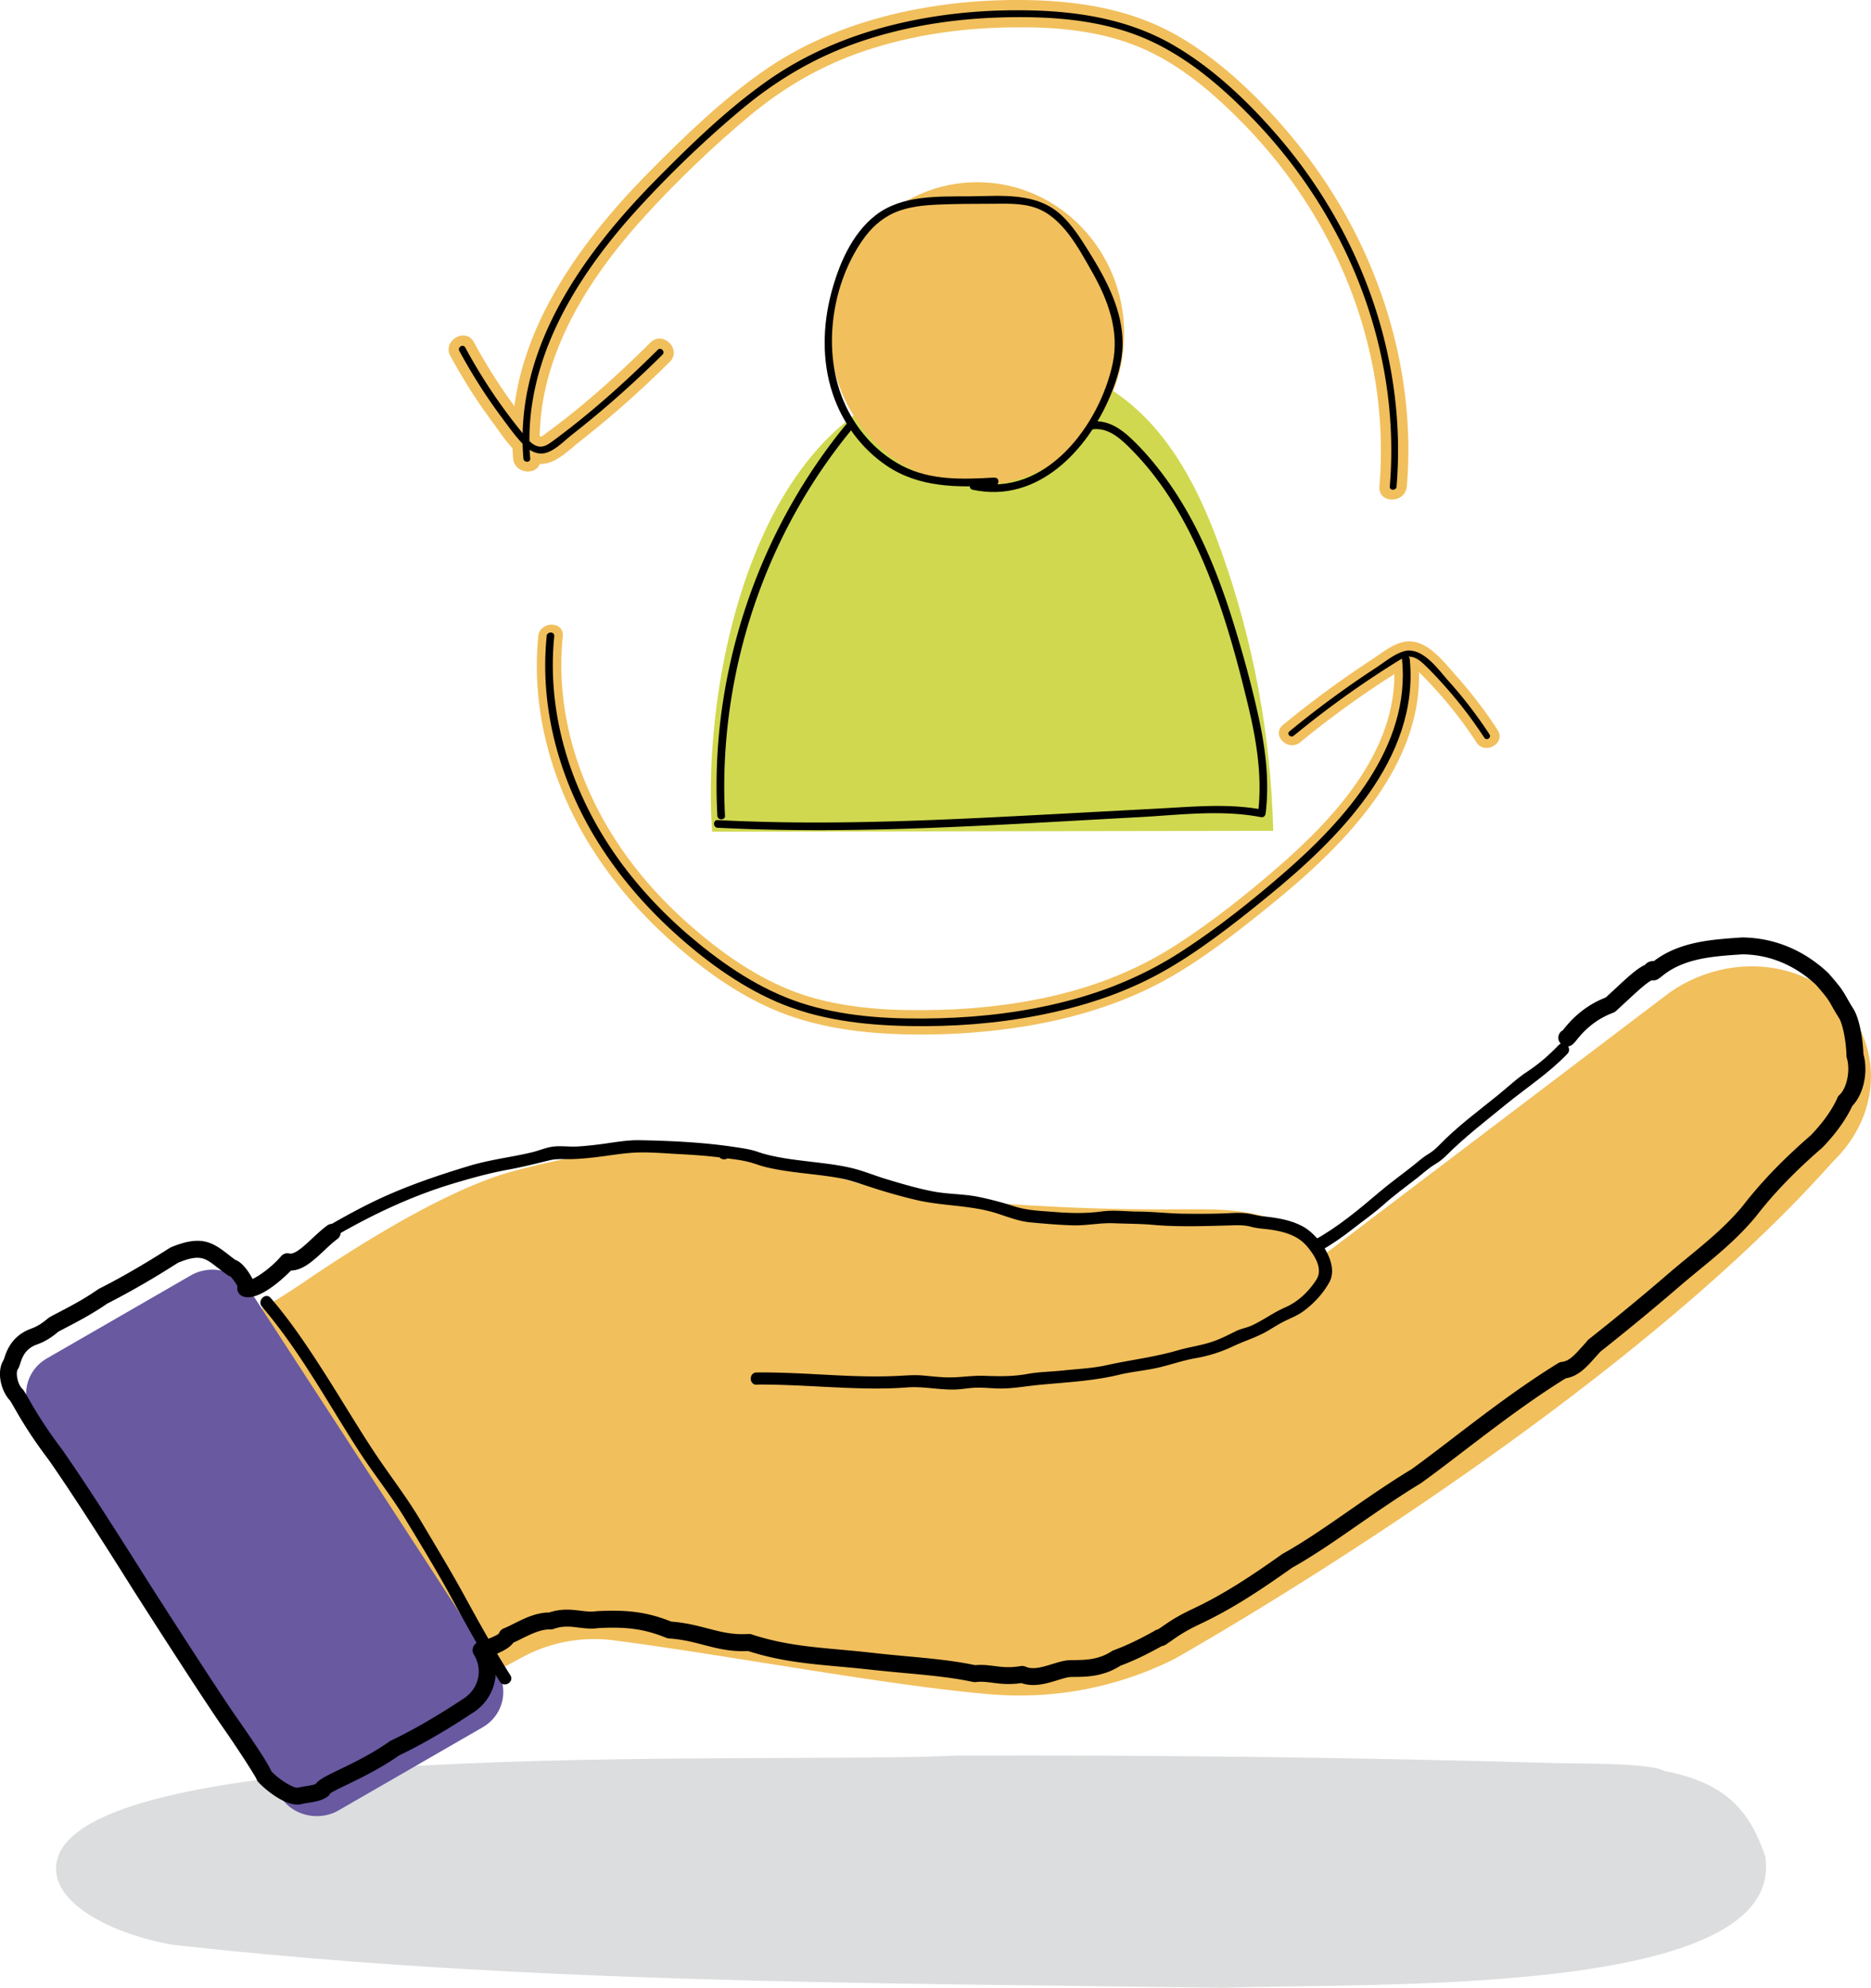
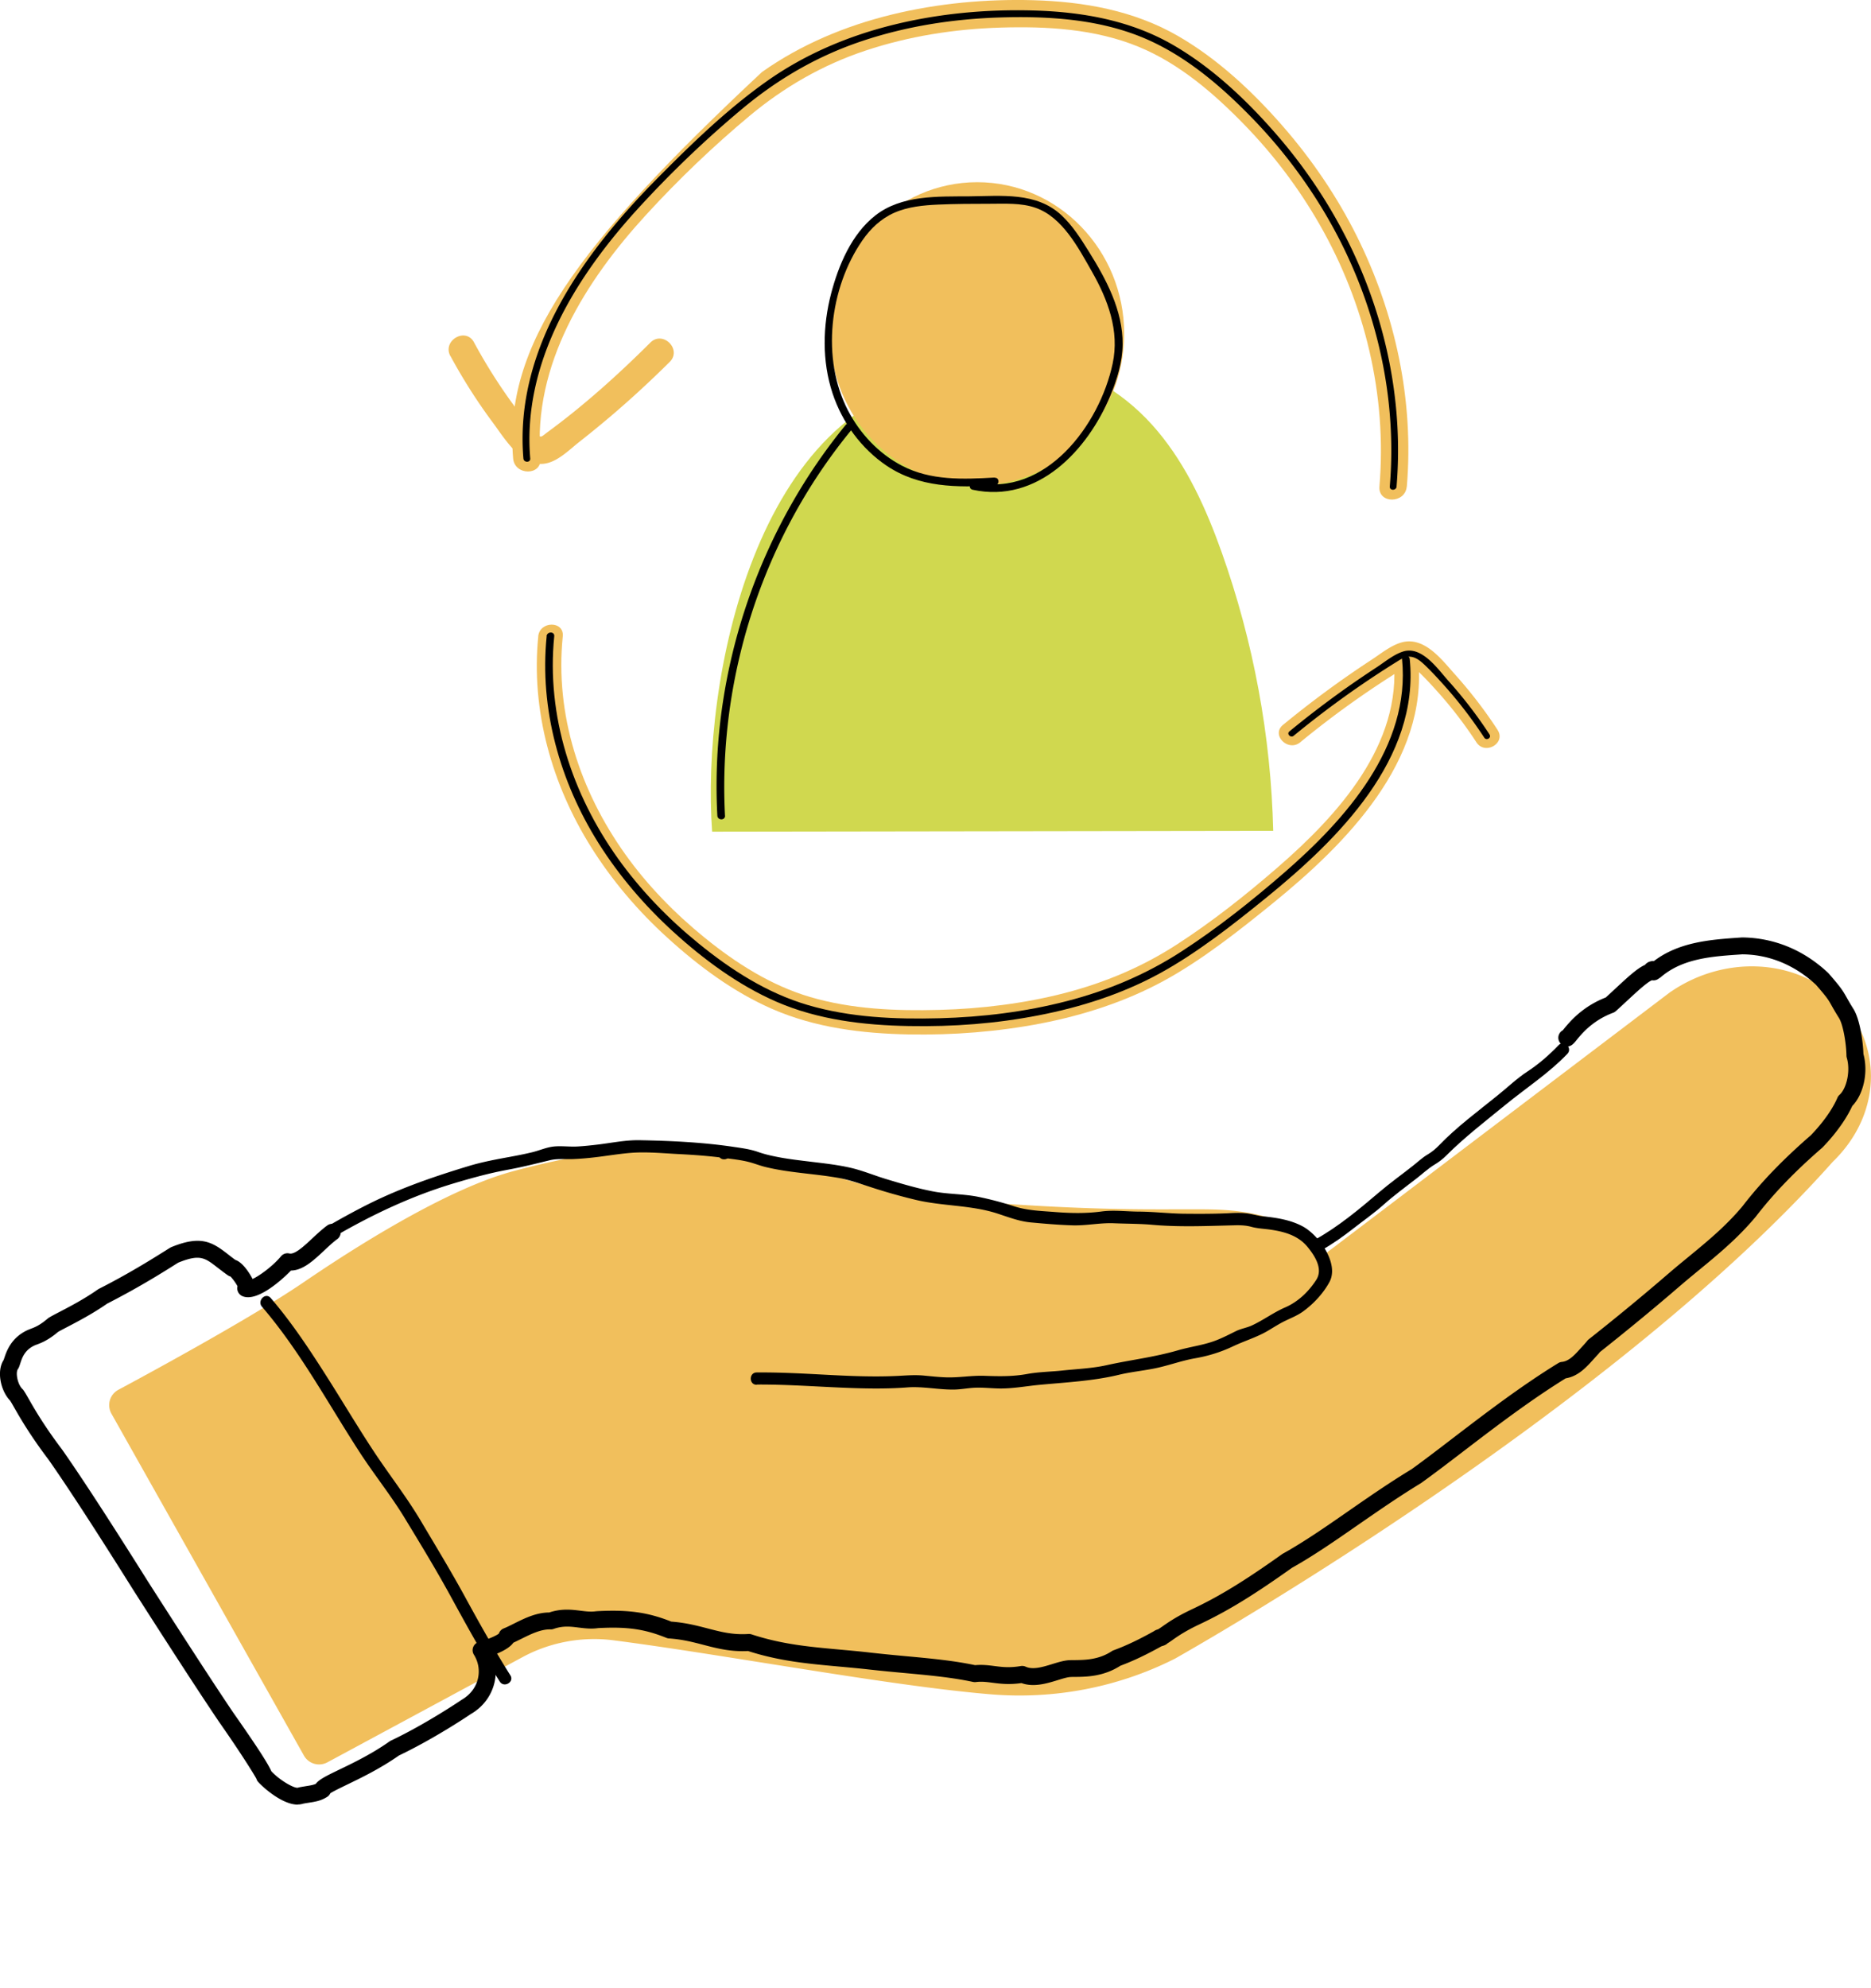
<svg xmlns="http://www.w3.org/2000/svg" id="Layer_2" data-name="Layer 2" viewBox="0 0 276.68 293.91">
  <defs>
    <style>.cls-2,.cls-5{stroke-width:0}.cls-5{fill:#f1bf5c}</style>
  </defs>
  <g id="Outlines">
    <path d="M105.31 122.97c-1.63-22.21 6.37-63.66 34.97-67.11 4.62-.56 9.04-2.63 13.67-2.12 6.76.75 12.85 4.78 17.22 9.99 4.37 5.21 7.21 11.53 9.49 17.93 4.7 13.21 7.29 27.18 7.62 41.19" style="fill:#d0d84f;stroke-width:0" />
-     <path d="M261.03 274.45c-2.25-6.57-5.62-10.8-14.91-12.6-2.04-1.21-12.85-1.07-15.99-1.16-29.57-.84-59.16-1.21-88.74-1.11-27.01 1.32-122.84-2.86-132.41 14.03-3.51 6.9 6.99 12.31 16.62 13.95 51.16 5.73 103.69 5.65 155.43 6.35 21.99-.79 83.33 1.52 80-19.46Z" style="stroke-width:0;fill:#babcbe;opacity:.5" />
    <path class="cls-5" d="M271.84 147.8c-6.44-6.07-16.77-6.56-24.66-1.23-.1.06-.19.12-.28.19l-51.29 38.9c-1.16-1.53-2.71-2.92-4.63-4.17-1.12-.73-2.65-1.32-4.68-1.81-3.32-.8-6.3-.88-9.59-.87h-2.13c-7.18.02-14.61.04-30.9-1.15-10.72-.78-16.27-2.5-21.63-4.16-1.99-.62-4.05-1.25-6.32-1.83-12.23-3.08-24.53-2.62-39.86 1.51-9.97 2.68-23.68 11.44-30.96 16.41-8.53 5.83-27.21 15.8-27.4 15.9-.61.33-1.07.89-1.26 1.55s-.11 1.39.23 1.99l28.46 50.54a2.572 2.572 0 0 0 3.47 1.01l28.92-15.59c4.03-2.17 8.77-3.05 13.35-2.46 6.67.86 14.33 2.08 22.45 3.37 11.95 1.9 24.31 3.87 33.37 4.62 9.42.78 18.82-1.03 27.17-5.23.03-.02.07-.03.1-.05.63-.36 63.87-35.92 97.25-73.45 3.67-3.55 5.67-8.06 5.65-12.71-.02-4.29-1.78-8.41-4.84-11.29Z" />
-     <path d="M73.47 246.94 36.8 190.57c-1.81-2.78-5.66-3.67-8.58-1.99L6.94 200.85c-1.49.86-2.52 2.22-2.91 3.85a5.9 5.9 0 0 0 .8 4.62l36.66 56.37c1.19 1.83 3.26 2.84 5.37 2.84 1.1 0 2.21-.27 3.21-.85l21.28-12.27c1.49-.86 2.52-2.22 2.91-3.85a5.9 5.9 0 0 0-.8-4.62Z" style="fill:#6859a1;stroke-width:0" />
    <path class="cls-2" d="M44.02 266.83c-2.31 0-5.16-2.59-5.83-3.34-.13-.14-.22-.3-.27-.48-.37-.69-2.36-3.9-5.55-8.45-2.78-4.12-6.79-10.28-12.63-19.42-3.81-6.08-9.08-14.36-12.57-19.33-2.74-3.62-4.2-6.17-5.07-7.69-.25-.44-.45-.79-.61-1.03-1.37-1.42-2.04-4.33-.95-6.01.02-.07.05-.15.08-.23.32-.98.99-3.03 3.41-4.16.17-.08.34-.14.53-.22.58-.22 1.29-.48 2.51-1.52.05-.04.1-.08.15-.11.39-.24.94-.53 1.64-.89 1.51-.79 3.59-1.87 5.61-3.29l.15-.09c2.31-1.17 4.77-2.54 7.31-4.08 1.12-.68 2.01-1.24 2.57-1.59.66-.42.73-.46.88-.52 4.34-1.77 6.01-.74 8.36 1.1.33.26.69.54 1.08.82 1.03.32 2.07 1.91 2.53 2.81 1.08-.5 2.97-1.89 4.21-3.36.3-.36.78-.52 1.24-.41.8.18 2.17-1.1 3.38-2.23.71-.66 1.43-1.34 2.21-1.91.56-.41 1.34-.29 1.75.26.41.56.29 1.34-.26 1.75-.66.48-1.33 1.12-1.98 1.73-1.53 1.43-3.1 2.9-4.87 2.92-1.41 1.46-5.1 4.75-7.22 3.77-.4-.19-.68-.58-.72-1.02-.01-.14 0-.29.03-.42-.19-.4-.7-1.1-1.03-1.44-.14-.04-.27-.1-.39-.18-.56-.39-1.04-.77-1.49-1.11-1.92-1.5-2.64-2.06-5.84-.77-.1.06-.28.17-.53.33-.57.36-1.46.92-2.6 1.61a118.26 118.26 0 0 1-7.4 4.13c-2.14 1.49-4.35 2.64-5.82 3.41-.59.31-1.08.56-1.41.75-1.51 1.27-2.51 1.64-3.18 1.89-.13.05-.25.09-.35.14-1.44.68-1.82 1.83-2.09 2.67-.07.21-.13.4-.19.54-.04.09-.09.18-.15.27-.38.5-.06 2.26.67 2.95.06.06.12.12.17.2.2.29.45.72.78 1.3.84 1.47 2.25 3.93 4.92 7.46 3.55 5.05 8.84 13.37 12.67 19.47 5.83 9.11 9.83 15.26 12.58 19.34 3.63 5.18 5.15 7.55 5.69 8.75 1.21 1.31 3.35 2.55 3.93 2.43.07-.03.13-.04.2-.06.36-.07.69-.12.99-.17.69-.11 1.1-.18 1.45-.34.47-.65 1.58-1.19 3.44-2.09 2.06-.99 4.88-2.35 7.47-4.19.06-.04.12-.08.19-.11 5.19-2.46 10.42-6 10.47-6.04 1.26-.73 2.09-1.82 2.4-3.11.29-1.22.08-2.48-.59-3.56-.21-.33-.25-.74-.11-1.11.14-.37.44-.65.82-.75 1.24-.36 2.59-.93 2.98-1.26.11-.34.37-.62.71-.76.48-.19.99-.45 1.53-.72 1.53-.76 3.25-1.63 5.21-1.64 1.83-.61 3.32-.42 4.64-.26.82.1 1.53.19 2.26.08.04 0 .08 0 .12-.01 4.62-.25 7.54.15 11.03 1.54 2.11.16 3.77.59 5.38 1.01 2 .52 3.72.97 6.03.82.16-.01.32.01.47.06 4.49 1.47 8.46 1.83 13.07 2.25 1.44.13 2.91.26 4.45.44 1.87.21 3.66.38 5.38.54 3.59.33 6.99.65 10.15 1.32 1.08-.1 1.99.02 2.87.13 1.15.15 2.24.28 3.89 0 .25-.04.5 0 .73.1 1.06.48 2.51.04 3.91-.39.84-.26 1.63-.5 2.4-.57.31-.02.62-.02.96-.02 1.49-.02 3.52-.04 5.45-1.32.08-.05.17-.1.26-.13 1.81-.66 3.71-1.56 5.98-2.83.16-.12.37-.21.6-.27.17-.1.43-.28.66-.44.82-.57 2.05-1.44 4.32-2.51 4.09-1.93 7.72-4.15 13.4-8.19.04-.03.08-.05.12-.07 3.12-1.74 6.31-3.95 9.69-6.3 2.97-2.06 6.04-4.19 9.31-6.17 1.91-1.38 4.03-3 6.27-4.72 4.66-3.56 9.94-7.6 15.41-10.96.16-.1.34-.16.53-.18 1.07-.1 1.94-1.07 2.86-2.1l.6-.66.18-.21.17-.21c.05-.06.11-.11.17-.16 4.13-3.26 8.08-6.52 11.74-9.68 1.01-.87 2.02-1.7 3.02-2.52 2.83-2.33 5.51-4.53 7.97-7.47 2.73-3.54 5.95-6.89 10.12-10.51 2.42-2.52 3.5-4.54 3.92-5.53.07-.16.17-.31.3-.42 1.12-1.03 1.64-3.65 1.09-5.49a1.27 1.27 0 0 1-.05-.34c-.03-1.82-.5-4.58-1.1-5.54-.53-.85-.84-1.39-1.08-1.82-.49-.88-.66-1.18-2.32-3.09-3.13-2.92-6.9-4.48-10.89-4.51l-.3.02c-4.2.28-8.53.58-11.75 3.34-.08.07-.17.13-.27.18-.28.24-.66.36-1.04.29-.65.21-2.37 1.81-3.64 2.99-.55.51-1.13 1.05-1.72 1.58-.12.1-.25.19-.4.24-3.06 1.14-4.71 3.18-5.42 4.06-.4.5-.86 1.07-1.67.89-.46-.1-.85-.49-.97-.95-.14-.57.12-1.14.62-1.41.03-.03.05-.07.09-.11.82-1.01 2.71-3.36 6.26-4.74.52-.47 1.03-.94 1.52-1.4 1.8-1.67 3.14-2.91 4.28-3.42.21-.26.5-.45.86-.53.16-.04.32-.05.47-.04 3.75-2.85 8.45-3.17 12.61-3.46l.4-.03c4.75.04 9.12 1.84 12.73 5.22l.09.09c1.78 2.05 2.06 2.48 2.66 3.55.23.4.51.91 1.02 1.72 1.02 1.66 1.42 5.07 1.47 6.65.74 2.68.03 5.96-1.65 7.69-.56 1.22-1.81 3.44-4.35 6.08l-.08.08c-4.06 3.52-7.19 6.77-9.85 10.22-2.64 3.16-5.53 5.54-8.33 7.84-.99.81-1.98 1.63-2.97 2.48-3.66 3.16-7.61 6.41-11.72 9.67l-.06.07c-.09.12-.19.23-.29.34-.19.2-.37.41-.56.61-1.08 1.21-2.3 2.58-4.17 2.88-5.28 3.27-10.43 7.2-14.98 10.68-2.26 1.73-4.39 3.36-6.41 4.81-3.29 2-6.32 4.11-9.26 6.14-3.41 2.37-6.63 4.6-9.83 6.39-5.78 4.11-9.51 6.39-13.73 8.38-2.07.98-3.2 1.77-3.95 2.3-.25.18-.48.34-.7.47-.26.25-.61.37-.9.44-2.28 1.27-4.22 2.19-6.08 2.88-2.5 1.61-5.01 1.64-6.68 1.66-.3 0-.57 0-.8.02-.46.04-1.14.25-1.85.47-1.57.48-3.5 1.07-5.31.42-1.83.26-3.12.1-4.27-.05-.86-.11-1.61-.21-2.48-.1-.14.02-.28 0-.41-.02-3.06-.66-6.45-.98-10.04-1.31-1.74-.16-3.55-.33-5.43-.54-1.52-.17-2.98-.3-4.4-.43-4.49-.41-8.73-.79-13.4-2.29-2.59.13-4.62-.4-6.58-.91-1.54-.4-3.14-.82-5.11-.95-.13 0-.26-.04-.39-.09-3.23-1.3-5.78-1.67-10.09-1.44-1.04.15-1.97.03-2.88-.08-1.19-.15-2.32-.29-3.7.2-.15.05-.3.08-.46.07-1.43-.03-2.87.68-4.26 1.37-.41.2-.82.41-1.24.6-.36.52-1.18 1.17-3.01 1.85.46 1.3.54 2.69.22 4.06-.47 1.96-1.71 3.61-3.5 4.64-.14.1-5.3 3.59-10.63 6.13-2.73 1.92-5.62 3.32-7.74 4.34-.94.46-2 .97-2.4 1.24-.1.21-.26.4-.46.53-.92.59-1.76.72-2.73.87-.25.04-.53.08-.83.14-.25.08-.52.12-.79.12Zm4.92-2.33Z" />
    <path class="cls-2" d="M75.47 247.71c-2.36-3.74-4.52-7.6-6.64-11.48-2.09-3.84-4.37-7.59-6.6-11.35-2.1-3.54-4.62-6.75-6.89-10.18s-4.56-7.28-6.86-10.91c-2.61-4.11-5.27-8.17-8.45-11.87-.76-.89-2.05.4-1.29 1.29 5.64 6.57 9.75 14.28 14.44 21.51 2.14 3.3 4.61 6.36 6.66 9.73 2.28 3.75 4.59 7.54 6.7 11.39 2.36 4.32 4.73 8.63 7.36 12.79.62.99 2.2.08 1.57-.92ZM111.95 204.72c4.96-.03 9.91.4 14.86.54 2.46.07 4.92.07 7.38-.12 2.31-.17 4.62.36 6.94.32.96-.02 1.89-.2 2.84-.26 1.13-.07 2.28.05 3.4.09 2.2.09 4.22-.33 6.38-.53 3.91-.37 7.88-.56 11.7-1.48 1.74-.42 3.51-.59 5.26-.94 2.02-.4 3.98-1.15 6-1.5 1.98-.35 3.78-.9 5.6-1.76s3.56-1.35 5.23-2.34c.82-.49 1.63-1.01 2.49-1.43.97-.47 1.87-.81 2.75-1.46 1.52-1.13 2.87-2.58 3.79-4.24 1.54-2.74-1.55-7-3.92-8.27-1.8-.97-3.83-1.28-5.84-1.49-.88-.09-1.71-.37-2.59-.46s-1.77-.05-2.65 0c-2.15.1-4.36.09-6.52.07-2.22-.03-4.43-.3-6.65-.31-1.81-.01-3.71-.26-5.51-.02-2.3.31-4.57.26-6.88.08-2.03-.16-4.07-.21-6.02-.84a48.46 48.46 0 0 0-5.29-1.4c-2.22-.45-4.51-.38-6.73-.81-2.34-.45-4.67-1.14-6.95-1.83-1.78-.54-3.5-1.27-5.32-1.68-1.81-.41-3.65-.62-5.49-.84-1.96-.24-3.93-.45-5.86-.87-.77-.16-1.53-.36-2.27-.62-1.11-.39-2.28-.55-3.44-.72-4.63-.7-9.34-.92-14.02-1.01-2.06-.04-4.14.39-6.17.64-1.02.12-2.03.23-3.06.29-1.18.07-2.47-.13-3.63.02-1.03.13-2.08.6-3.1.84-1.07.26-2.16.47-3.24.67-2.02.37-4.04.74-6.01 1.33-5.12 1.55-10.08 3.24-14.89 5.64-2.06 1.03-4.08 2.14-6.07 3.3-1.01.59-.1 2.16.92 1.57 5.64-3.28 11.49-6.05 17.74-7.92 2.65-.79 5.28-1.52 8.01-2.02 2.1-.38 4.13-.9 6.2-1.4 1.1-.27 2.29-.12 3.43-.17 1.04-.04 2.07-.13 3.11-.25 1.96-.22 3.92-.58 5.89-.7 2.18-.12 4.44.1 6.62.21 2.33.12 4.67.29 6.98.61 1.13.15 2.31.28 3.42.57.81.21 1.6.53 2.42.73 3.55.87 7.24.98 10.84 1.62 1.69.3 3.24.88 4.86 1.4 2.12.69 4.27 1.3 6.44 1.82 3.96.96 8.17.77 12.06 2.01 1.68.54 3.29 1.19 5.07 1.35 2.06.19 4.14.37 6.21.43 2.04.05 4.06-.4 6.07-.31 1.9.08 3.8.06 5.69.23 4.04.36 8.15.17 12.19.07.83-.02 1.63.01 2.43.23.96.26 1.95.28 2.93.43 2.05.31 4 .88 5.36 2.52 1.08 1.31 2.35 3.26 1.31 4.88-1.12 1.75-2.72 3.28-4.64 4.1-1.7.74-3.18 1.86-4.86 2.64-.77.36-1.59.47-2.34.83-1 .49-1.99 1.01-3.04 1.41-1.81.69-3.74.91-5.59 1.45-1.77.51-3.58.88-5.39 1.21-1.75.32-3.47.61-5.21 1-2.09.46-4.28.54-6.41.77-1.75.19-3.56.2-5.29.52-2.11.38-4.07.35-6.21.27-1.97-.08-3.89.3-5.86.22-1.04-.04-2.07-.15-3.1-.25-1.28-.13-2.47-.04-3.75.03-4.7.25-9.41-.1-14.11-.33-2.31-.11-4.63-.19-6.95-.17-1.17 0-1.17 1.83 0 1.82Z" />
    <path class="cls-2" d="M195.37 184.88c1.68-.93 3.23-2.04 4.74-3.22s3.1-2.29 4.52-3.56c1.56-1.39 3.25-2.62 4.9-3.9.84-.65 1.63-1.4 2.53-1.95.68-.41 1.27-.84 1.83-1.41 2.7-2.7 5.76-5.05 8.72-7.47 3.07-2.51 6.43-4.68 9.17-7.55.81-.85-.48-2.14-1.29-1.29-1.41 1.47-2.91 2.78-4.61 3.9-1.54 1-2.97 2.37-4.41 3.53-2.93 2.37-6.04 4.66-8.65 7.37-.52.54-1.03.97-1.67 1.35-.8.47-1.48 1.12-2.22 1.7-1.62 1.28-3.3 2.48-4.87 3.81-3 2.55-6.15 5.2-9.61 7.11-1.03.57-.11 2.14.92 1.57ZM107.08 171.42c1.17 0 1.17-1.82 0-1.82s-1.17 1.82 0 1.82Z" />
    <path class="cls-5" d="M144.51 26.94c-11.98 0-21.73 10.05-21.73 22.41s9.75 22.41 21.73 22.41 21.73-10.05 21.73-22.41-9.75-22.41-21.73-22.41Z" />
-     <path class="cls-5" d="M208.04 71.93c1.07-12.74-1.7-25.57-7.38-36.98-2.92-5.87-6.65-11.34-10.96-16.29-4.45-5.1-9.61-9.94-15.5-13.34-6.53-3.77-13.95-5.08-21.41-5.29-7.02-.19-14.11.46-20.94 2.13s-13.43 4.43-19.17 8.49c-5.99 4.23-11.39 9.42-16.54 14.63C85 36.53 74.48 51.11 75.88 67.78c.22 2.57 4.26 2.59 4.04 0-1.17-13.87 6.68-26.27 15.69-36.09 4.73-5.16 9.86-10.07 15.23-14.55 5.1-4.26 10.81-7.55 17.13-9.65 6.44-2.15 13.19-3.2 19.96-3.41 6.86-.21 14.03.19 20.45 2.84 6.05 2.49 11.2 6.95 15.71 11.6 4.27 4.4 7.98 9.32 11.03 14.64 6.73 11.73 10 25.26 8.87 38.77-.22 2.59 3.82 2.58 4.04 0Z" />
+     <path class="cls-5" d="M208.04 71.93c1.07-12.74-1.7-25.57-7.38-36.98-2.92-5.87-6.65-11.34-10.96-16.29-4.45-5.1-9.61-9.94-15.5-13.34-6.53-3.77-13.95-5.08-21.41-5.29-7.02-.19-14.11.46-20.94 2.13s-13.43 4.43-19.17 8.49C85 36.53 74.48 51.11 75.88 67.78c.22 2.57 4.26 2.59 4.04 0-1.17-13.87 6.68-26.27 15.69-36.09 4.73-5.16 9.86-10.07 15.23-14.55 5.1-4.26 10.81-7.55 17.13-9.65 6.44-2.15 13.19-3.2 19.96-3.41 6.86-.21 14.03.19 20.45 2.84 6.05 2.49 11.2 6.95 15.71 11.6 4.27 4.4 7.98 9.32 11.03 14.64 6.73 11.73 10 25.26 8.87 38.77-.22 2.59 3.82 2.58 4.04 0Z" />
    <path class="cls-5" d="M66.61 52.64c1.85 3.42 3.94 6.71 6.26 9.83 1.85 2.48 4.52 7.11 8.3 5.94 1.68-.52 3.16-2.02 4.52-3.09 1.53-1.2 3.03-2.43 4.51-3.68 3.05-2.59 6-5.31 8.84-8.13 1.85-1.84-1.01-4.69-2.86-2.86-4.79 4.77-9.89 9.36-15.35 13.35-.22.16-.67.58-.88.55-.55-.08-1.16-1.05-1.48-1.43a70.358 70.358 0 0 1-3.07-3.99 79.711 79.711 0 0 1-5.31-8.52c-1.24-2.29-4.72-.25-3.49 2.04Z" />
    <path class="cls-2" d="M206.52 71.93c1.04-12.47-1.61-25.04-7.17-36.22a75.734 75.734 0 0 0-10.72-15.98c-4.37-5.01-9.41-9.76-15.19-13.1-6.3-3.64-13.45-4.88-20.65-5.08-6.89-.19-13.83.44-20.53 2.08-6.71 1.64-13.16 4.35-18.81 8.34-5.88 4.15-11.18 9.28-16.23 14.39C86.35 37.34 76.03 51.51 77.4 67.79c.05.64 1.06.65 1.01 0-1.2-14.26 6.87-27.07 16.13-37.16 4.73-5.16 9.86-10.07 15.23-14.55s11.22-7.85 17.8-10.04c6.56-2.19 13.47-3.25 20.37-3.46 7-.21 14.3.23 20.85 2.89 6.31 2.57 11.68 7.15 16.38 11.99 4.36 4.49 8.16 9.52 11.27 14.94 6.86 11.94 10.23 25.78 9.08 39.53-.05.65.96.64 1.01 0Z" />
-     <path class="cls-2" d="M67.92 51.88c1.85 3.42 3.94 6.71 6.26 9.83 1.03 1.38 2.06 2.85 3.27 4.07.88.89 2.04 1.55 3.32 1.17 1.41-.42 2.71-1.81 3.85-2.7 1.53-1.2 3.03-2.43 4.51-3.68 3.05-2.59 6-5.31 8.84-8.13.46-.46-.25-1.17-.71-.71-4.89 4.86-10.09 9.52-15.66 13.59-.74.54-1.48.97-2.41.55-.73-.33-1.28-1.06-1.78-1.67a79.711 79.711 0 0 1-8.61-12.82c-.31-.57-1.18-.06-.87.51Z" />
    <path class="cls-5" d="M79.6 94.07c-1.1 10.96 2.01 21.96 7.84 31.23 3.1 4.93 6.92 9.41 11.23 13.33 4.62 4.21 9.81 8.07 15.56 10.57 6.37 2.77 13.28 3.62 20.18 3.75 6.55.12 13.13-.39 19.56-1.63 6.27-1.22 12.45-3.21 18.07-6.26s11.11-7.38 16.24-11.55c10.71-8.71 22.95-20.98 21.44-36.05-.23-2.3-3.86-2.32-3.63 0 1.26 12.6-8.24 23.05-17.07 30.72-4.72 4.1-9.7 8.05-14.95 11.45-5.13 3.33-10.7 5.67-16.61 7.2s-12.31 2.33-18.56 2.49c-6.39.17-12.95-.09-19.12-1.91-5.76-1.7-10.93-4.99-15.56-8.75-4.4-3.58-8.43-7.69-11.73-12.31-6.71-9.39-10.44-20.68-9.27-32.26.23-2.32-3.4-2.3-3.63 0Z" />
    <path class="cls-5" d="M221.46 107.92a67.42 67.42 0 0 0-6.29-8.19c-1.99-2.22-4.61-5.77-8.05-4.7-1.54.48-2.95 1.64-4.28 2.51a149.3 149.3 0 0 0-13.12 9.65c-1.8 1.48.77 4.04 2.56 2.56 4.75-3.91 9.77-7.5 14.99-10.75 1.07-.66 1.54-.61 2.46.28 1.11 1.06 2.16 2.21 3.18 3.36a61.57 61.57 0 0 1 5.42 7.12c1.27 1.95 4.41.13 3.13-1.83Z" />
    <path class="cls-2" d="M80.84 94.07c-1.08 10.76 1.95 21.5 7.67 30.6 3.05 4.84 6.81 9.23 11.03 13.08 4.54 4.14 9.65 7.92 15.31 10.38 6.16 2.67 12.89 3.46 19.55 3.58s12.9-.36 19.23-1.59c6.17-1.2 12.24-3.13 17.77-6.14s10.94-7.25 15.99-11.36c10.46-8.51 22.55-20.43 21.08-35.17-.07-.72-1.21-.73-1.14 0 1.3 12.93-8.37 23.72-17.44 31.6-4.8 4.17-9.86 8.19-15.2 11.65-5.21 3.38-10.9 5.77-16.91 7.32-6.17 1.6-12.53 2.37-18.89 2.54-6.5.17-13.18-.11-19.45-1.96-5.98-1.76-11.31-5.17-16.11-9.08-4.49-3.65-8.56-7.85-11.93-12.56-6.82-9.55-10.62-21.12-9.44-32.89.07-.73-1.06-.72-1.14 0Z" />
    <path class="cls-2" d="M220.28 108.61a65.523 65.523 0 0 0-6.08-7.92c-1.57-1.75-3.94-5.25-6.73-4.35-1.41.45-2.73 1.57-3.96 2.37-1.51.99-3.01 2.01-4.48 3.05-2.86 2.03-5.65 4.16-8.36 6.39-.45.37.19 1.01.64.64 4.84-3.98 9.94-7.65 15.27-10.96.58-.36 1.2-.77 1.91-.73.87.04 1.59.65 2.19 1.22 1.11 1.06 2.16 2.21 3.18 3.36 2.05 2.32 3.93 4.79 5.63 7.39.32.49 1.1.03.78-.46ZM107.21 120.6c-.82-15.9 3.02-31.92 10.92-45.74 2.25-3.94 4.83-7.69 7.71-11.21.46-.56-.34-1.37-.8-.8-10.2 12.48-16.64 27.8-18.52 43.8-.54 4.63-.69 9.29-.44 13.95.04.73 1.17.73 1.14 0Z" />
    <path class="cls-2" d="M147.09 70.61c-4.65.27-9.46.47-13.71-1.75-3.43-1.79-6.18-4.72-7.96-8.13-4.01-7.68-2.76-18.15 2.11-25.19 1.2-1.74 2.76-3.22 4.71-4.08 2.04-.9 4.31-1.11 6.52-1.21 2.52-.11 5.04-.12 7.56-.12 2.26 0 4.66-.16 6.83.6 3.98 1.39 6.34 5.96 8.31 9.41 2.37 4.16 4.11 8.77 3.08 13.61-1.93 9.09-9.93 19.85-20.42 17.56-.71-.16-1.02.94-.3 1.1 9.62 2.1 17.04-5.85 20.39-13.94.99-2.39 1.76-4.92 1.8-7.53.03-2.51-.59-4.97-1.54-7.28s-2.19-4.44-3.5-6.54c-1.17-1.87-2.38-3.78-4-5.29-3.71-3.47-8.9-2.84-13.61-2.8-4.68.04-10.04-.22-13.93 2.84-3.5 2.75-5.42 7.32-6.52 11.51-1.26 4.82-1.37 10.03.21 14.79 1.42 4.29 4.23 8.15 7.99 10.69 4.81 3.24 10.41 3.24 15.99 2.92.73-.04.73-1.18 0-1.14Z" />
-     <path class="cls-2" d="M106.13 122.39c20.8 1.06 41.63-.46 62.4-1.57 5.9-.32 12.06-1.13 17.91 0 .4.08.67-.16.72-.55.6-4.89-.05-9.79-1.11-14.57-.98-4.41-2.17-8.79-3.5-13.11-2.45-7.99-5.64-15.92-10.73-22.62-1.4-1.84-2.92-3.61-4.61-5.19-1.53-1.42-3.37-2.67-5.54-2.45-.72.07-.73 1.21 0 1.14 2.24-.23 3.97 1.33 5.45 2.81a42.09 42.09 0 0 1 3.96 4.58c2.36 3.15 4.31 6.6 5.96 10.18 3.42 7.42 5.64 15.4 7.54 23.33 1.25 5.21 2.11 10.54 1.45 15.91l.72-.55c-5.02-.96-10.16-.46-15.22-.19-5.31.28-10.63.57-15.94.85-10.54.56-21.09 1.11-31.65 1.21-5.94.06-11.87-.04-17.8-.34-.73-.04-.73 1.1 0 1.14Z" />
  </g>
</svg>